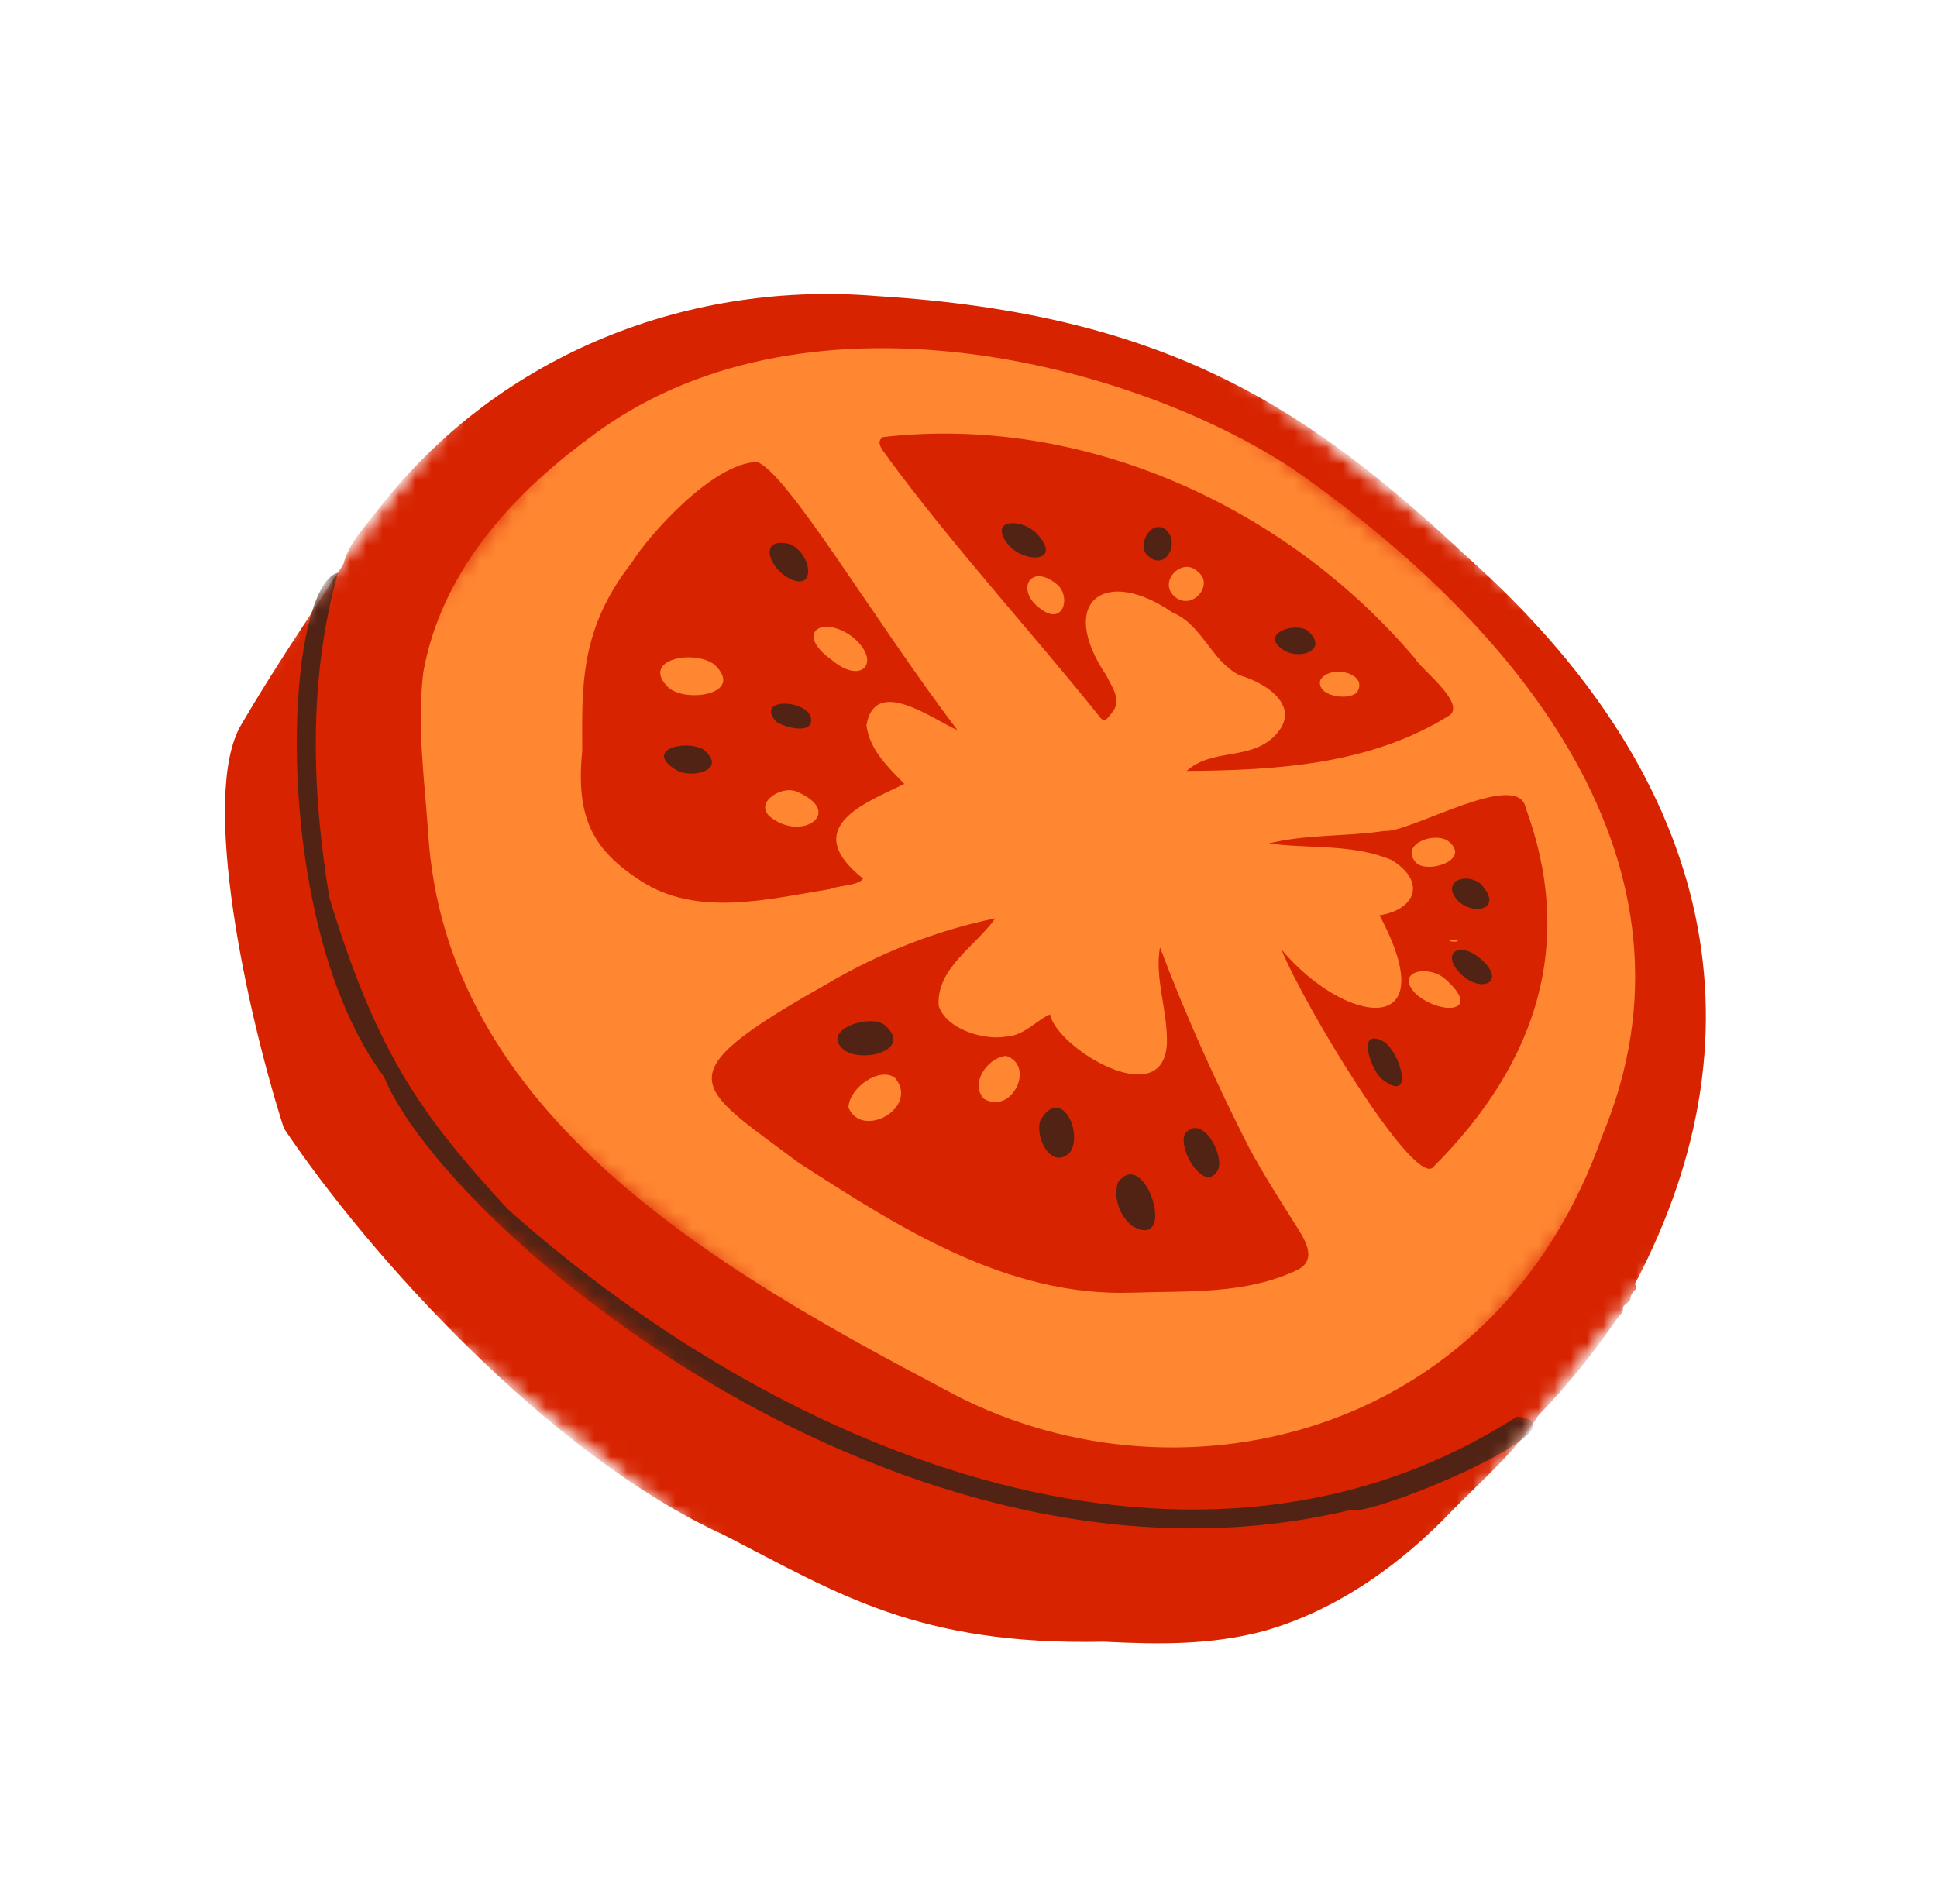
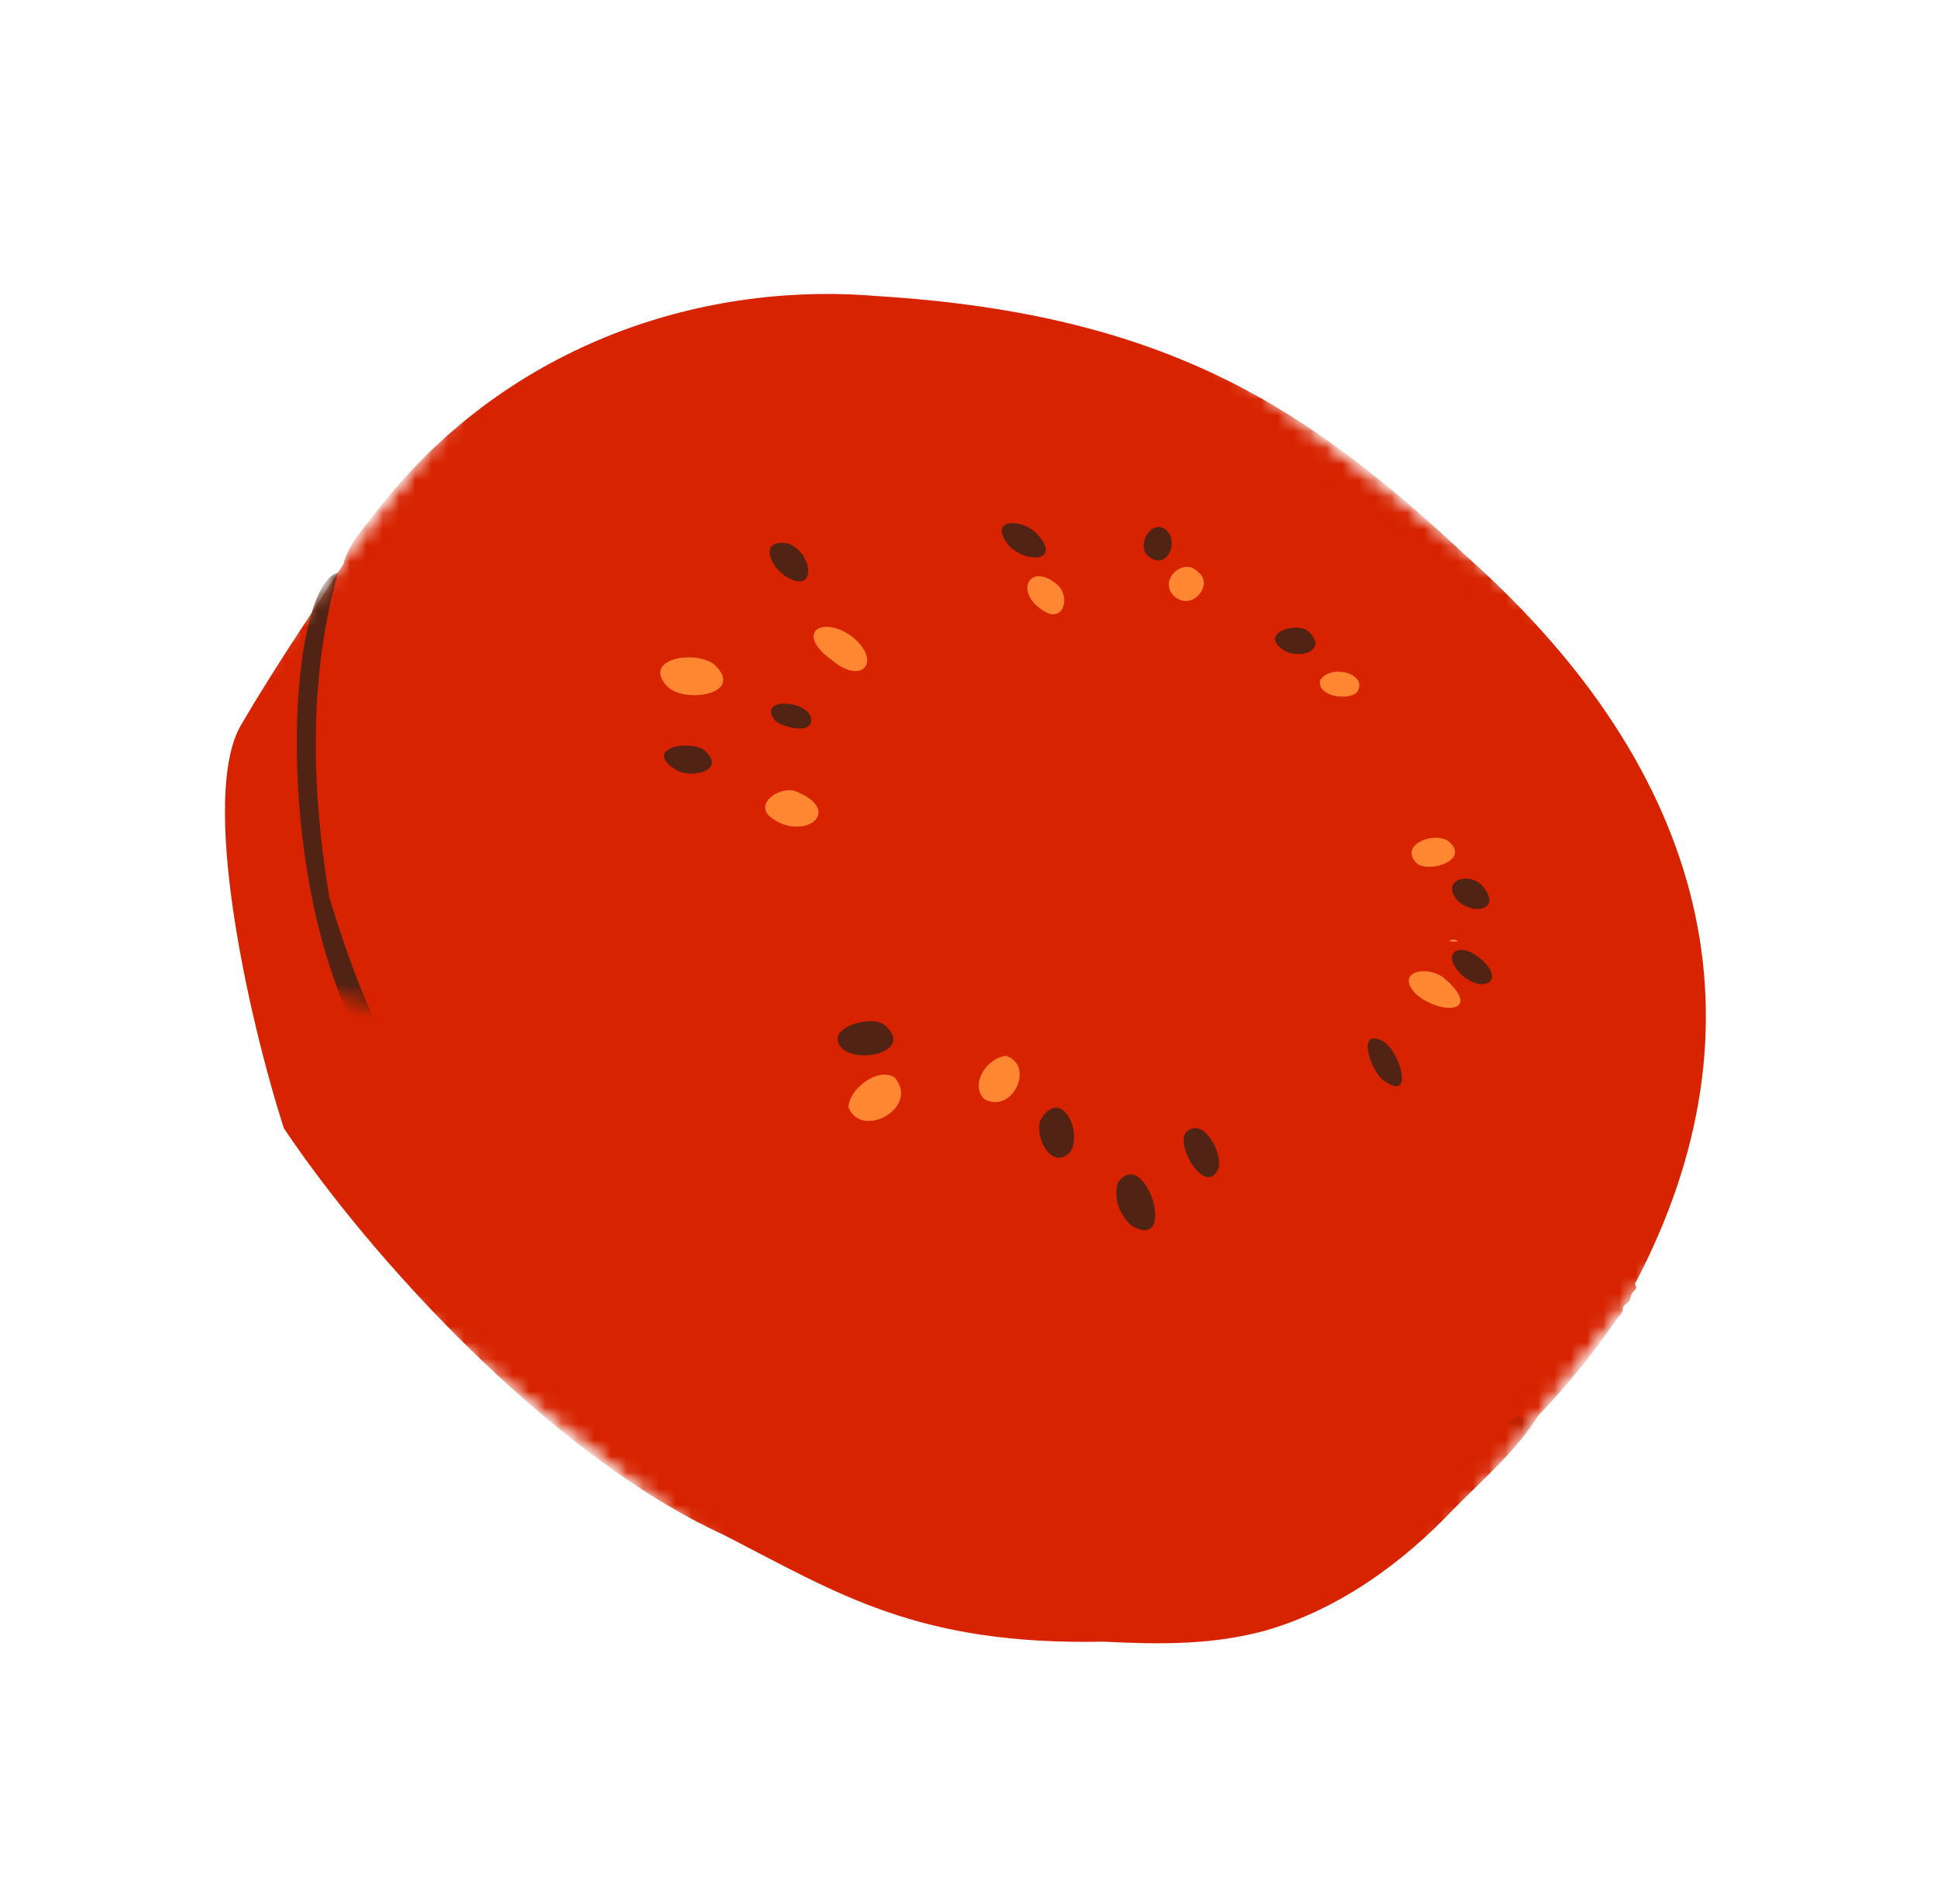
<svg xmlns="http://www.w3.org/2000/svg" width="119" height="117" viewBox="0 0 119 117" fill="none">
  <mask id="mask0_1150_1026" style="mask-type:luminance" maskUnits="userSpaceOnUse" x="0" y="0" width="119" height="117">
    <path d="M118.906 56.154L47.428.319.012 60.997l71.478 55.835 47.416-60.678z" fill="#fff" />
  </mask>
  <g mask="url(#mask0_1150_1026)">
    <mask id="mask1_1150_1026" style="mask-type:luminance" maskUnits="userSpaceOnUse" x="0" y="0" width="119" height="117">
      <path d="M118.906 56.154L47.428.319.012 60.997l71.478 55.835 47.416-60.678z" fill="#fff" />
    </mask>
    <g mask="url(#mask1_1150_1026)">
      <path d="M100.437 78.904c.268.374-.166.338-.265.824.009.339-.482.409-.465.678.015.262-.108.28-.36.632-1.496 2.149-2.92 3.947-4.851 5.958-1.323 2.135-3.382 3.898-5.207 5.754-3.139 3.31-7.087 6.181-11.62 7.47-3.275.878-6.501.828-9.863.66-11.42.233-16.28-2.935-23.33-6.555-10.736-4.903-21.813-17.197-27.033-24.987-2.215-6.881-5.218-20.471-2.613-24.823 2.015-3.447 4.09-6.49 6.26-9.831.362-1.366 1.27-2.23 2.166-3.41 7.6-9.745 19.318-14.02 30.598-13.082 17.939 1.098 26.621 6.983 36.26 16.01 14.818 13.21 18.736 28.72 10.323 44.702z" fill="#D72300" />
    </g>
    <mask id="mask2_1150_1026" style="mask-type:luminance" maskUnits="userSpaceOnUse" x="4" y="31" width="91" height="81">
-       <path d="M94.357 87.529L23.072 31.845 4.701 55.352l71.286 55.684 18.37-23.507z" fill="#fff" />
+       <path d="M94.357 87.529L23.072 31.845 4.701 55.352z" fill="#fff" />
    </mask>
    <g mask="url(#mask2_1150_1026)">
      <path d="M31.18 74.29C48.567 89.8 73.71 99.57 93.196 87.048c4.776.468-8.98 6.21-10.268 5.75-27.438 6.544-55.49-17.295-59.333-26.62-7.094-9.517-6.168-30.128-2.828-30.992-1.857 6.6-1.606 13.521-.53 19.984 2.996 9.837 5.83 13.537 10.943 19.12z" fill="#502314" />
    </g>
    <mask id="mask3_1150_1026" style="mask-type:luminance" maskUnits="userSpaceOnUse" x="13" y="6" width="100" height="96">
      <path d="M112.511 54.501L50.728 6.239 13.654 53.682l61.784 48.262 37.073-47.443z" fill="#fff" />
    </mask>
    <g mask="url(#mask3_1150_1026)">
-       <path fill-rule="evenodd" clip-rule="evenodd" d="M79.43 28.814c14.029 9.77 25.914 24.43 19 40.989-6.556 18.793-26.48 23.242-40.41 15.569-13.837-7.31-30.714-16.865-31.721-34.288-.224-3.174-.683-6.47-.295-9.765 1.081-6.069 5.302-10.8 10.148-14.365 12.943-9.941 33.166-4.795 43.278 1.86zm-8.148 29.448l-.022-.038c-.331 1.906.472 3.846.43 5.867-.164 4.336-6.782.316-7.176-1.75-.664.218-1.604 1.322-2.68 1.356-1.346.255-3.702-.435-4.168-1.895-.144-2.296 2.223-3.62 3.483-5.368-3.607.73-7.145 2.136-10.407 4.063-10.031 5.67-8.093 6.139-1.72 10.923 6.247 4.042 12.872 8.285 20.557 8.013 3.439-.118 6.977.13 10.186-1.425 1.214-.662.343-1.93-.237-2.84-.986-1.565-1.904-3.003-2.8-4.657-1.995-3.924-3.856-8.028-5.446-12.249zM58.82 44.867c-5.126-6.752-10.405-15.76-12.301-16.477-2.736.036-6.749 4.606-7.714 6.194-3.202 4.091-3.05 7.609-3.034 11.546-.427 4.225.727 6.137 3.617 8.016 3.455 2.222 7.758 1.114 11.602.49.504-.23 1.773-.208 2.034-.642-4.017-3.197.294-4.707 2.531-5.822-.94-.988-2.117-2.035-2.325-3.595.504-3.077 4.06-.377 5.59.29zm14.078 2.507c5.51-.04 11.33-.372 16.203-3.447.867-.812-1.791-2.79-2.18-3.475-7.966-9.39-20.423-15.001-32.673-13.595-.562.352.127.949.419 1.427 4.065 5.485 8.537 10.35 12.792 15.637.39.585.524.297.942-.24.476-.738-.063-1.414-.428-2.163-3.082-4.595-.052-6.715 4.032-3.897 1.883.787 2.332 2.9 4.108 3.86 1.902.548 4.026 2.12 2.02 3.905-1.532 1.315-3.692.617-5.235 1.988zm5.825 10.97c1.393 3.442 7.936 14.285 9.269 13.429 6.703-6.655 8.695-14.106 5.739-22.13-.476-2.42-7.13 1.552-8.66 1.418-2.45.363-4.694.184-7.112.765 2.45.349 5.079.004 7.511 1.01 2.16 1.3 1.544 3.051-.718 3.41 4.078 7.642-2.094 6.786-6.029 2.099zm-.747-6.53c-.012.004-.008.003 0 0-.025-.041.009-.006 0 0z" fill="#FF8732" />
-     </g>
+       </g>
    <path d="M41.073 42.257c-1.788-1.733 1.59-2.39 2.835-1.402 1.86 1.787-1.721 2.363-2.835 1.402zm13.914 23.981c1.516 1.829-2.037 3.8-2.86 1.821.013-1.157 1.877-2.555 2.86-1.821z" fill="#FF8732" />
    <path d="M69.53 75.32c-.699-.612-1.136-1.572-.863-2.635 1.695-2.383 3.744 4.32.864 2.635z" fill="#502314" />
    <path d="M51.102 40.56c-2.288-1.64-.646-2.776 1.184-1.488 1.941 1.498.747 3.106-1.184 1.489z" fill="#FF8732" />
    <path d="M54.341 62.982c1.783 1.54-1.325 2.377-2.486 1.54-1.508-1.244 1.608-2.234 2.486-1.54z" fill="#502314" />
    <path d="M47.466 50.308c-1.276-.85.414-2.035 1.421-1.688 3.006 1.238.517 3.063-1.42 1.688zm12.991 17.221c-.877-.903.145-2.514 1.348-2.647 1.823.591.366 3.642-1.348 2.647z" fill="#FF8732" />
    <path d="M65.755 70.786c-1.109 1.175-2.203-.841-1.842-1.933 1.245-2.164 2.636.692 1.843 1.933z" fill="#502314" />
    <path d="M87.022 61.114c-1.414-1.414.67-1.853 1.716-.995 2.425 2.115-.187 2.288-1.716.995z" fill="#FF8732" />
    <path d="M72.839 69.613c1.034-1.118 2.32 1.25 2.017 2.2-.763 1.724-2.624-1.312-2.017-2.2zM43.215 46.054c1.529 1.28-.703 1.8-1.622 1.29-2.097-1.242.455-1.93 1.622-1.29zm5.023-10.659c-1.073-.729-1.543-2.36.228-1.98 1.508.59 1.727 3.235-.228 1.98zm15.46-2.601c1.696 1.845-.965 1.854-1.877.523-1.01-1.49 1.017-1.44 1.877-.523zm21.325 33.609c-.767-.462-1.774-3.345-.022-2.4 1.023.636 1.91 3.777.022 2.4z" fill="#502314" />
    <path d="M64.9 35.879c.925.711.463 2.627-.961 1.54-1.58-1.106-.68-2.857.96-1.54zm22.186 17.218c-1.204-1.103.85-2.011 1.841-1.447 1.488 1.119-.968 1.998-1.84 1.447z" fill="#FF8732" />
    <path d="M89.906 59.998c-1.533-1.372-.29-2.254 1.064-1.07 1.523 1.297.238 2.12-1.064 1.07z" fill="#502314" />
    <path d="M72.194 36.69c-1.138-.954.503-2.541 1.422-1.53.966.736-.318 2.386-1.422 1.53z" fill="#FF8732" />
    <path d="M90.94 54.293c1.508 1.57-.4 2.04-1.402 1.03-1-1.16.502-1.721 1.402-1.03zM80.389 38.805c1.305 1.216-.745 1.848-1.715 1.011-1.199-.968 1.061-1.625 1.715-1.011zm-32.716 5.53c-1.26-1.441 1.738-1.378 2.133-.291.282 1.172-1.652.657-2.133.29z" fill="#502314" />
    <path d="M83.389 42.508c-.462.598-2.562.293-2.273-.727.636-.994 2.952-.4 2.273.727z" fill="#FF8732" />
    <path d="M71.543 32.485c1.027.718.107 2.72-1.044 1.65-.64-.585.129-2.17 1.044-1.65z" fill="#502314" />
    <path d="M89.577 57.816c-.182.091-.353.04-.538.011.12-.12.317-.12.538-.01z" fill="#FF8732" />
  </g>
</svg>